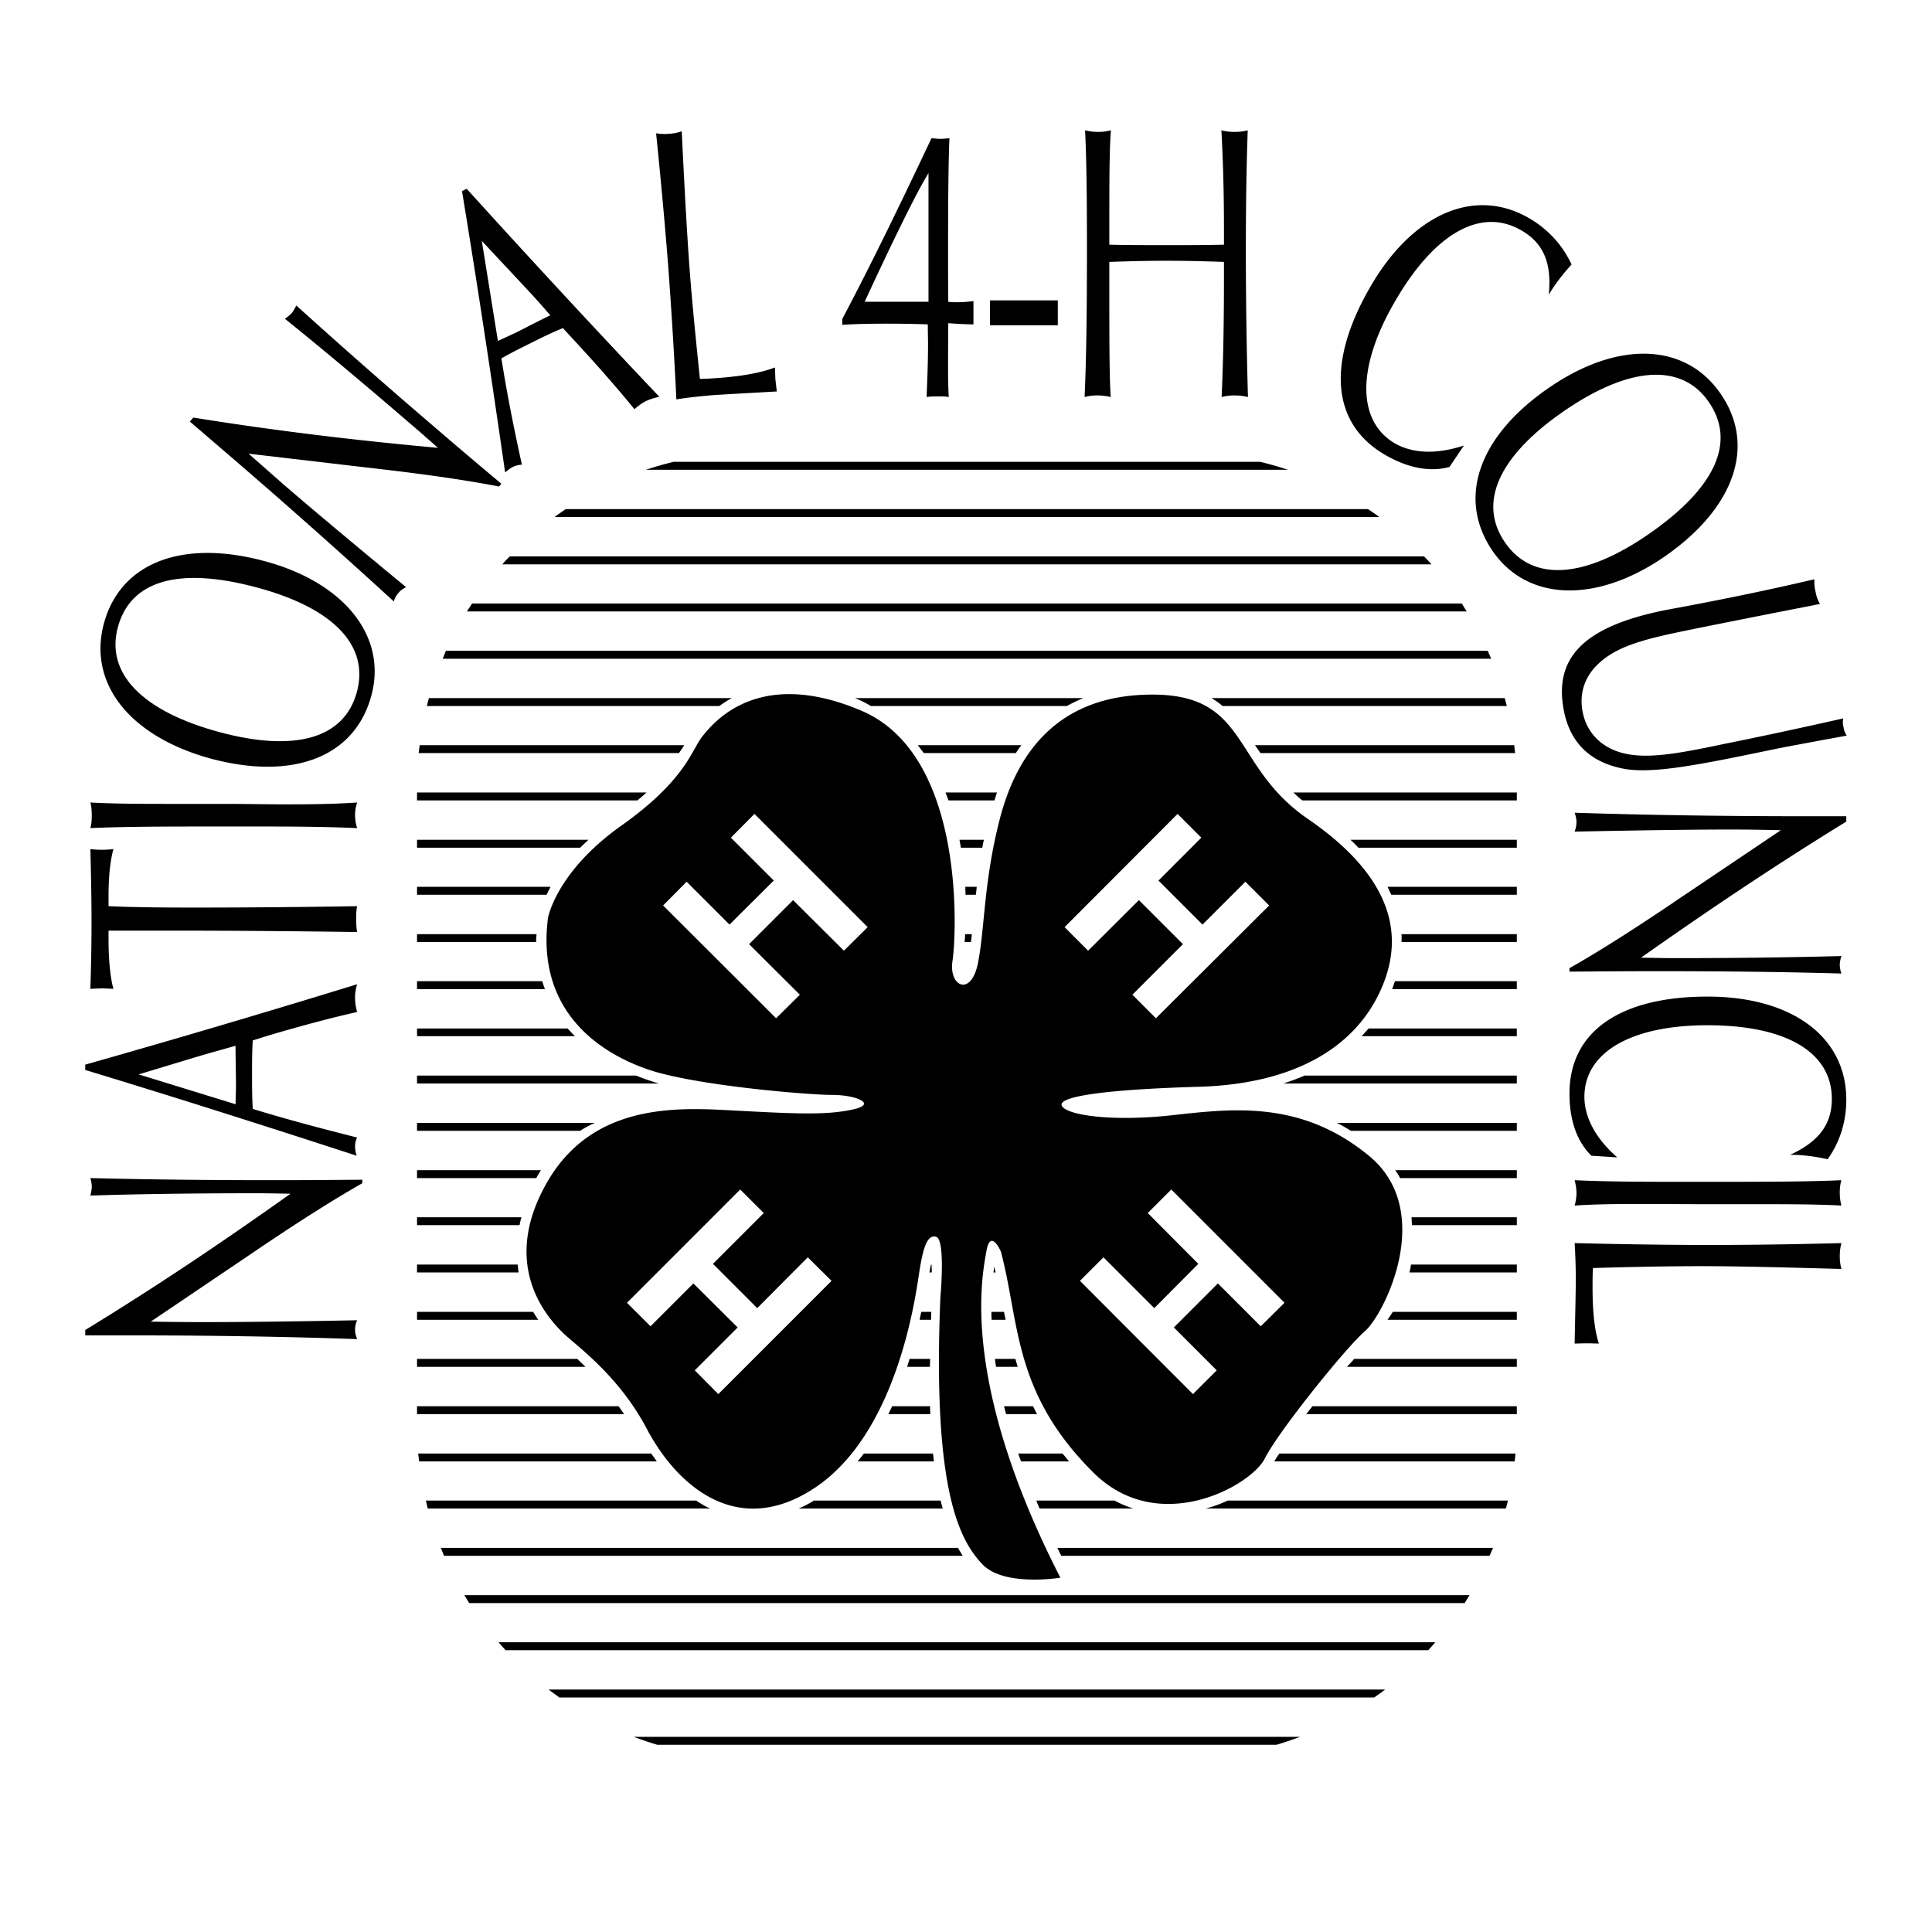
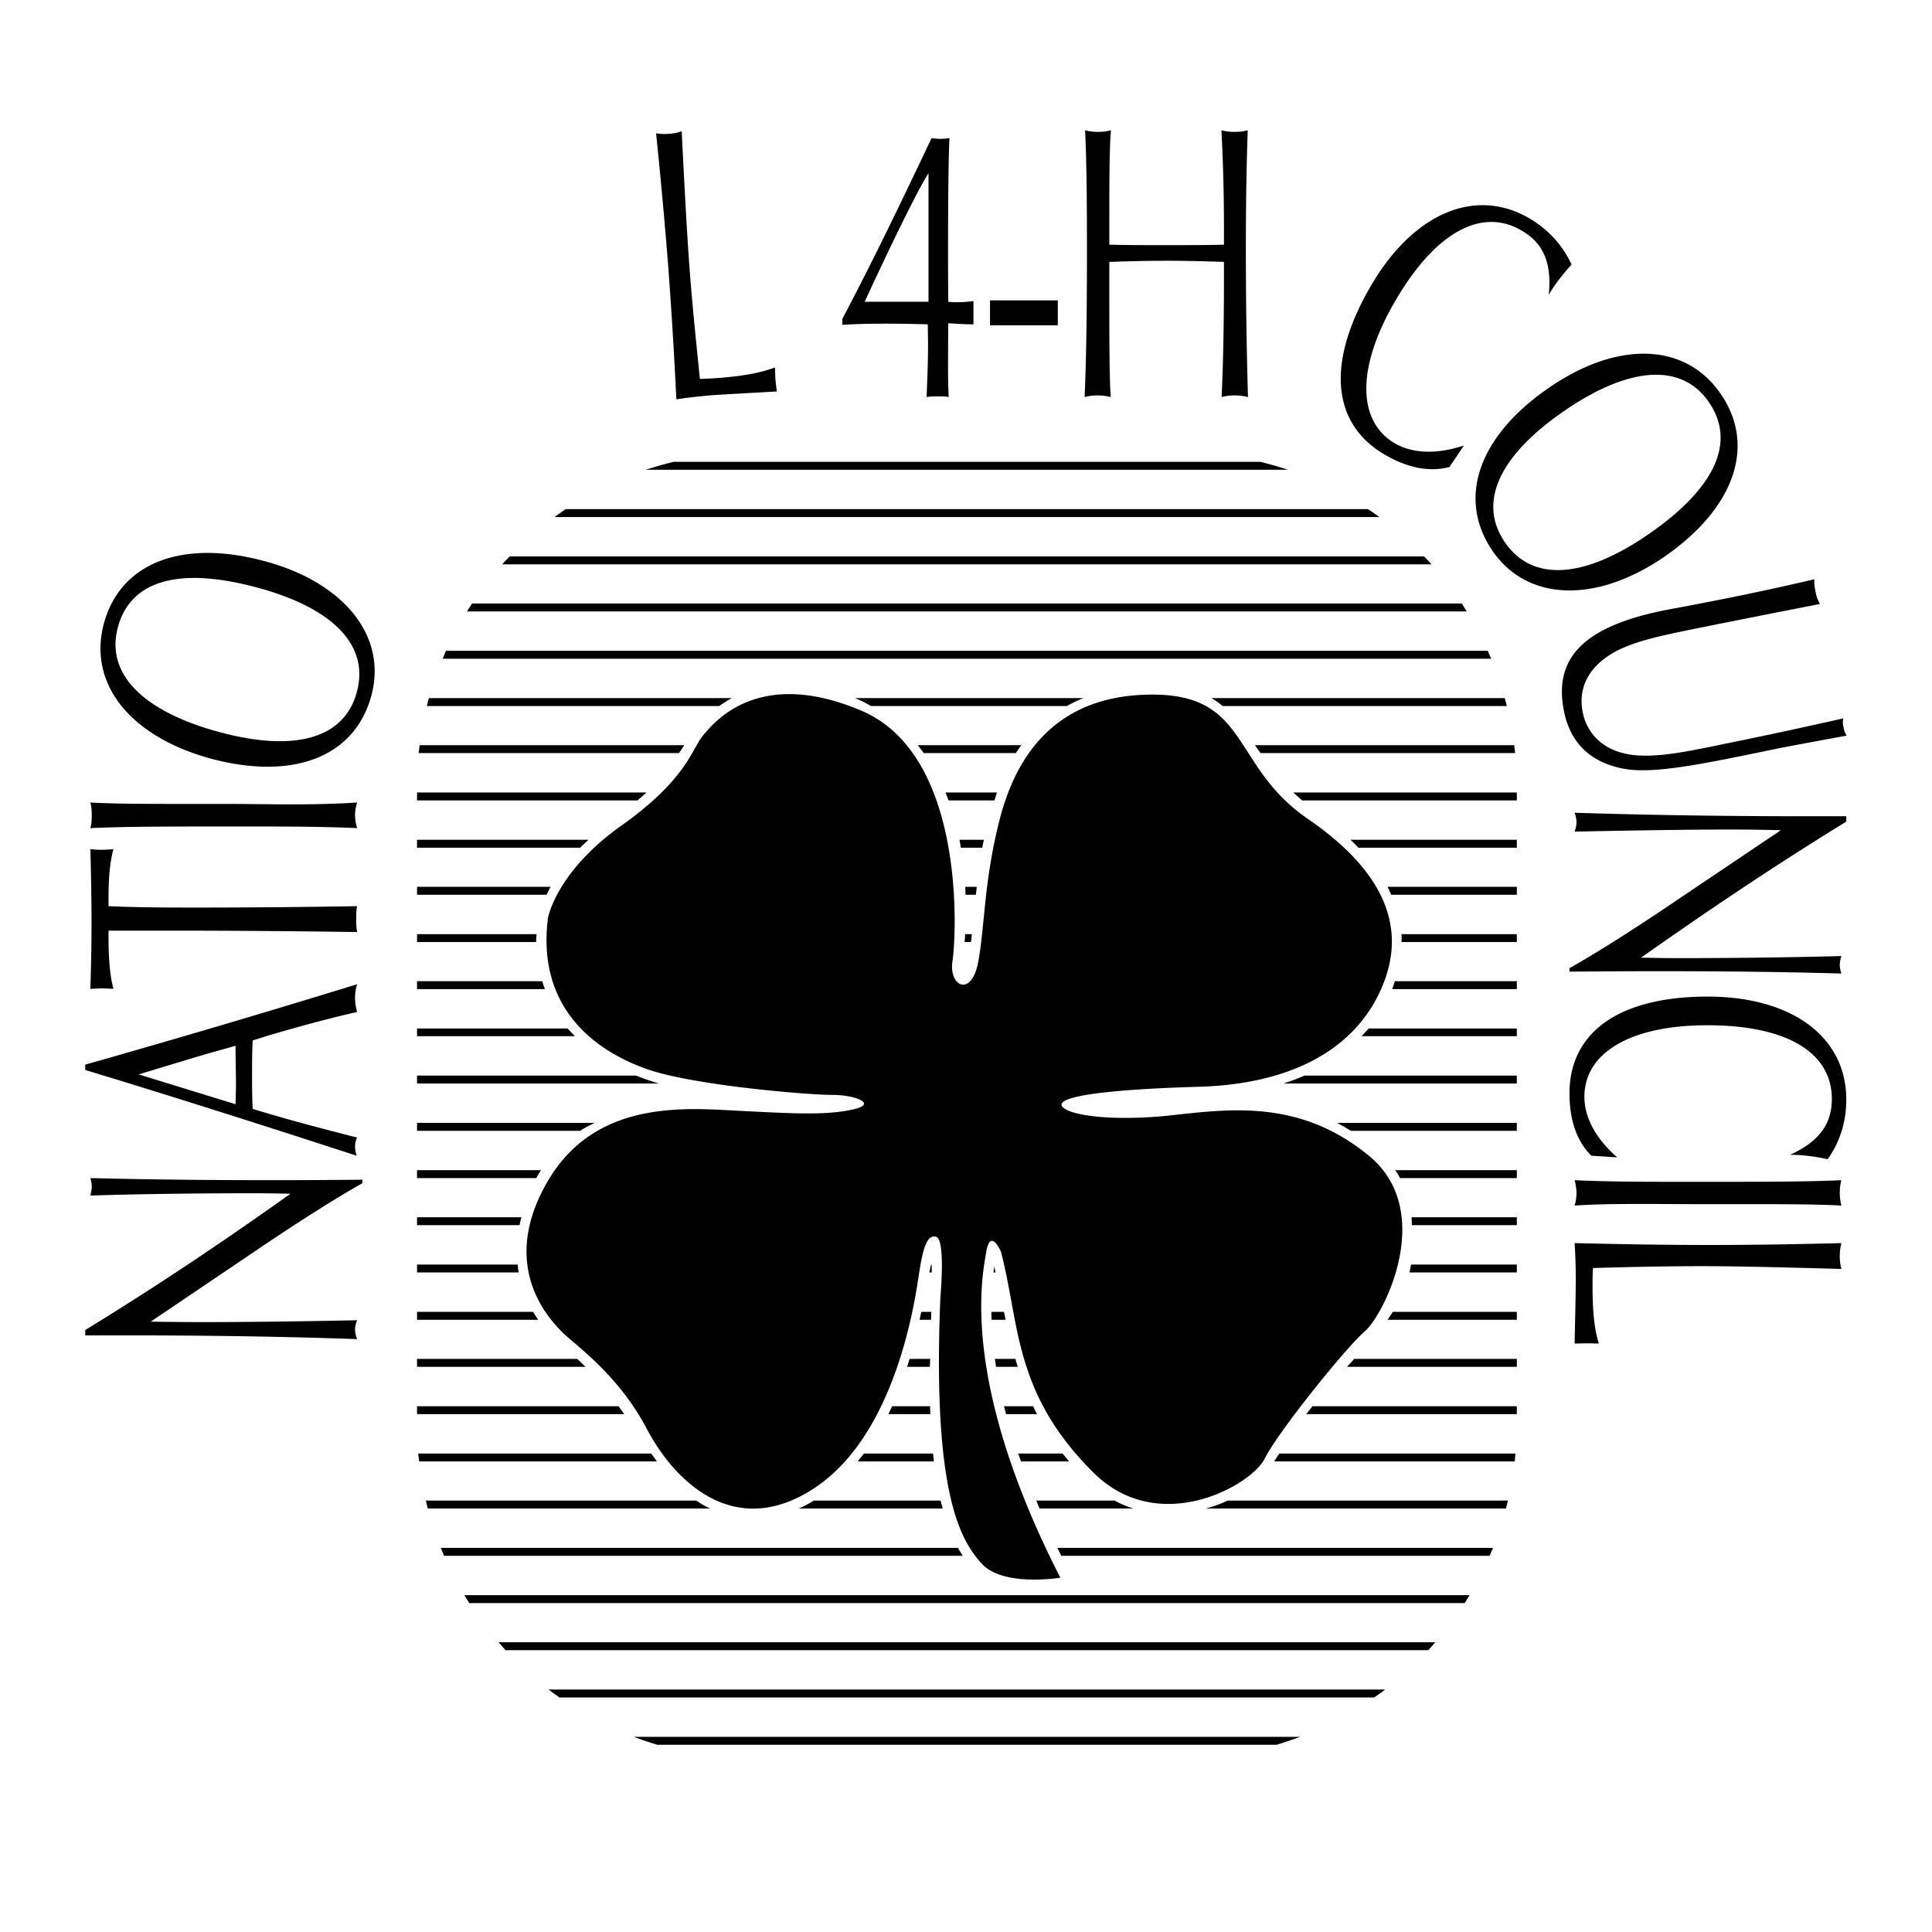
<svg xmlns="http://www.w3.org/2000/svg" width="2500" height="2500" viewBox="0 0 192.756 192.756">
  <g fill-rule="evenodd" clip-rule="evenodd">
    <path fill="#fff" d="M0 0h192.756v192.756H0V0z" />
    <path d="M35.633 133.604c-.14-.35-.209-.652-.209-.953 0-.303.069-.629.209-.93-6.788.139-11.972.186-15.482.186-1.674 0-3.394-.023-5.114-.047l9.95-6.719c4.277-2.906 7.974-5.277 11.159-7.09v-.35c-2.79.023-5.742.047-8.857.047-5.533 0-11.624-.047-18.272-.209.07.256.14.582.14.838 0 .277-.07.58-.14.906 3.487-.117 9.043-.232 16.552-.232.976 0 2.116.023 3.417.047-5.789 4.113-12.507 8.717-20.481 13.598v.535h4.138c8.02-.001 15.69.117 22.99.373zM35.587 115.307a3.097 3.097 0 0 1-.163-.906c0-.301.069-.65.209-.906-3.557-.906-7.021-1.812-10.415-2.859-.07-1.139-.07-2.277-.07-3.441 0-1.139 0-2.277.07-3.393l1.557-.488c3.231-.953 6.184-1.744 8.857-2.348a4.983 4.983 0 0 1-.209-1.42c0-.465.069-.906.209-1.348a1240.427 1240.427 0 0 1-27.129 8.021v.533c9.044 2.744 18.087 5.627 27.084 8.555z" />
    <path d="M23.499 110.17l-9.671-2.977c4.649-1.418 7.3-2.207 7.95-2.371l1.721-.488c0 1.512.046 2.744.046 3.721s-.046 1.65-.046 2.115z" fill="#fff" />
    <path d="M35.633 92.99c-.093-.465-.093-.93-.093-1.325 0-.442 0-.86.093-1.256a994.13 994.13 0 0 1-16.063.14c-3.231 0-6.161-.023-8.741-.14v-.813c0-1.883.116-3.511.488-4.882-.396.046-.791.07-1.186.07s-.768-.023-1.116-.07c.07 2.557.116 4.998.116 7.346s-.046 4.51-.116 6.602c.372-.023.814-.047 1.209-.047.349 0 .721.023 1.093.047-.325-1.186-.488-2.906-.488-5.068v-.743h6.509c5.742 0 11.856.046 18.295.139zM35.633 82.622c-.14-.442-.209-.883-.209-1.302s.069-.837.209-1.255c-1.953.14-4.254.186-6.881.186-1.93 0-4.092-.046-6.417-.046H16.64c-3.045 0-5.58-.023-7.625-.14.116.441.14.86.14 1.302 0 .418-.023.837-.14 1.255 3.534-.163 7.951-.163 13.321-.163h3.231c3.697 0 7.021.024 10.066.163zM37.051 69.395c1.604-5.928-2.743-11.298-10.67-13.414-8.183-2.208-14.367.14-16.017 6.23-1.604 5.975 2.581 11.275 10.694 13.484 8.206 2.185 14.343-.163 15.993-6.3z" />
    <path d="M35.61 69.022c-1.232 4.626-6.114 6.067-13.716 4.022-7.741-2.093-11.368-5.882-10.136-10.461 1.256-4.672 6.068-6.067 13.855-3.975 7.719 2.069 11.229 5.835 9.997 10.414z" fill="#fff" />
-     <path d="M39.283 60.002c.116-.325.255-.604.465-.837.186-.232.465-.441.767-.581-5.23-4.324-9.206-7.648-11.879-9.95-1.255-1.092-2.534-2.232-3.836-3.371l11.902 1.395c5.161.582 9.508 1.186 13.088 1.883l.232-.279a586.038 586.038 0 0 1-6.742-5.718 655.127 655.127 0 0 1-13.716-12.065c-.14.255-.279.534-.442.744-.186.209-.442.396-.697.582 2.72 2.185 6.998 5.718 12.693 10.624.744.628 1.581 1.372 2.581 2.255-7.09-.651-15.157-1.534-24.41-3.022l-.349.395 3.139 2.697a694.193 694.193 0 0 1 17.204 15.248zM50.395 47.124c.256-.186.488-.395.768-.535.256-.139.604-.209.906-.232-.79-3.58-1.488-7.09-2.045-10.601.976-.558 1.999-1.069 3.045-1.581 1-.512 2.022-1 3.092-1.441l1.093 1.186c2.301 2.487 4.324 4.789 6.044 6.904.372-.325.744-.604 1.163-.813.442-.209.86-.326 1.325-.419A1244.54 1244.54 0 0 1 46.56 18.833l-.465.232c1.534 9.322 2.952 18.69 4.3 28.059z" />
    <path d="M49.675 34.012l-1.604-9.973c3.301 3.533 5.207 5.556 5.649 6.067l1.186 1.348c-1.348.651-2.441 1.232-3.324 1.674-.861.419-1.512.699-1.907.884z" fill="#fff" />
    <path d="M67.482 39.847c1.116-.186 2.302-.302 3.58-.418 1.023-.07 3.162-.187 6.439-.372-.046-.418-.093-.813-.14-1.209-.023-.418-.023-.813-.046-1.186-1.325.511-3.162.86-5.603 1.046-.674.047-1.325.093-1.883.093-.395-3.858-.767-7.508-1.022-10.879-.256-3.44-.512-8.066-.791-13.832-.395.163-.837.232-1.255.256-.441.046-.86.023-1.302-.046.535 5.23.93 9.694 1.209 13.274.233 3.138.535 7.578.814 13.273zM92.45 39.615c.395-.069.767-.069 1.139-.069s.744 0 1.069.069c-.07-1.255-.07-2.255-.07-3.092 0-.604 0-2.022.023-4.277.976.07 1.813.116 2.51.116v-2.325a11.77 11.77 0 0 1-1.603.116c-.302 0-.604 0-.907-.046-.023-1.767-.023-3.348-.023-4.882 0-5.766.047-9.578.14-11.438-.302.023-.627.069-.907.069-.302 0-.581-.046-.883-.069-2.906 6.137-5.812 12.182-8.904 18.04v.582c1.395-.093 2.906-.116 4.417-.116 1.349 0 2.697.023 4.115.069 0 .697.023 1.325.023 1.953 0 2.139-.093 3.905-.139 5.3z" />
    <path d="M86.266 30.107c3.301-7.137 5.463-11.414 6.37-12.833v12.833h-6.37z" fill="#fff" />
    <path d="M98.773 32.455h6.764v-2.488h-6.764v2.488zM108.211 39.615a4.779 4.779 0 0 1 1.256-.163c.465 0 .906.046 1.348.163-.139-2.069-.139-5.975-.139-11.646v-1.837c1.906-.069 3.812-.116 5.719-.116 1.883 0 3.812.047 5.719.116v1.837c0 5.3-.117 9.183-.232 11.646a4.822 4.822 0 0 1 1.277-.163c.441 0 .906.046 1.35.163a530.706 530.706 0 0 1-.211-14.343c0-4.254.047-8.299.188-12.274-.42.116-.861.163-1.303.163s-.883-.046-1.324-.163c.186 3.348.256 6.672.256 9.903v1.511c-1.906.046-3.836.046-5.719.046-1.906 0-3.812 0-5.719-.046V22.9c0-4.673 0-7.997.162-9.903a4.826 4.826 0 0 1-1.279.163c-.441 0-.859-.046-1.301-.163.162 3.325.186 7.416.186 12.274-.002 5.417-.049 10.206-.234 14.344zM144.615 46.589l1.441-2.139c-2.766.907-5.113.791-6.881-.209-3.766-2.208-3.859-7.555.023-14.204 3.998-6.881 8.625-9.369 12.6-7.043 2.186 1.255 3.045 3.254 2.721 6.416.627-1.069 1.418-2.069 2.277-3.022-.906-1.953-2.348-3.51-4.207-4.603-5.463-3.185-11.646-.442-15.832 6.765-4.416 7.579-3.928 13.692 1.395 16.808 2.395 1.393 4.58 1.743 6.463 1.231zM148.939 55.004c3.51 5.045 10.393 5.185 17.156.512 6.951-4.812 9.16-11.066 5.557-16.25-3.51-5.091-10.275-5.323-17.18-.534-6.997 4.835-9.136 11.042-5.533 16.272z" />
    <path d="M150.172 54.145c-2.744-3.929-.697-8.579 5.766-13.065 6.602-4.58 11.832-4.882 14.529-1 2.766 3.976.721 8.555-5.904 13.158-6.557 4.556-11.694 4.812-14.391.907z" fill="#fff" />
    <path d="M181.021 57.794a276.332 276.332 0 0 1-7.184 1.581c-4.045.837-6.695 1.302-7.881 1.534-7.904 1.627-11.02 4.696-9.904 10.113.652 3.138 2.65 5.044 5.928 5.672 2.883.535 7.439-.372 14.297-1.79l1-.209c.697-.14 3.023-.581 6.975-1.302-.186-.256-.279-.558-.326-.86a1.775 1.775 0 0 1-.021-.86c-4.115.93-8.113 1.79-11.926 2.557-4.65.976-7.951 1.604-10.463.79-1.883-.604-3.207-1.999-3.602-3.929-.396-1.929.209-3.673 1.674-4.975 1.789-1.627 4.416-2.325 8.09-3.092 1.209-.256 5.834-1.186 13.9-2.767a3.59 3.59 0 0 1-.441-1.232 4.303 4.303 0 0 1-.116-1.231zM157.1 81.088c.117.325.186.627.186.93 0 .302-.068.627-.186.953 6.789-.139 11.949-.209 15.459-.209 1.674 0 3.395.023 5.115.07l-9.951 6.695c-4.277 2.906-7.973 5.277-11.135 7.067v.348c2.768-.021 5.719-.045 8.857-.045 5.533 0 11.6.045 18.271.232a2.846 2.846 0 0 1-.162-.861c0-.279.07-.581.162-.883-3.51.093-9.043.209-16.574.209-.977 0-2.092-.023-3.418-.046 5.812-4.091 12.508-8.671 20.48-13.576v-.535h-4.113c-8.044 0-15.716-.117-22.991-.349zM158.773 115.307l2.58.164c-2.186-1.906-3.277-4.021-3.277-6.045 0-4.371 4.557-7.137 12.273-7.137 7.951 0 12.414 2.742 12.414 7.346 0 2.512-1.277 4.254-4.16 5.58 1.256 0 2.486.162 3.742.441 1.256-1.768 1.859-3.789 1.859-5.951 0-6.301-5.486-10.275-13.832-10.275-8.764 0-13.785 3.51-13.785 9.67.001 2.767.792 4.836 2.186 6.207zM157.1 117.748c.117.441.186.883.186 1.303 0 .395-.068.812-.186 1.23 1.953-.139 4.254-.162 6.857-.162 1.953 0 4.092.023 6.416.023h5.695c3.047 0 5.58.023 7.648.139a5.036 5.036 0 0 1-.162-1.301c0-.418.047-.838.162-1.232-3.557.162-7.949.162-13.344.162h-3.23c-3.697 0-6.997-.021-10.042-.162zM157.1 124.025a56.91 56.91 0 0 1 .117 3.604c0 1.021-.047 3.16-.117 6.416.418 0 .814-.023 1.209-.023.418 0 .812.023 1.209.023-.441-1.35-.629-3.209-.629-5.648 0-.699 0-1.326.047-1.885 3.883-.115 7.557-.186 10.949-.186 3.418 0 8.066.117 13.832.279a4.867 4.867 0 0 1-.162-1.279c0-.441.047-.859.162-1.301-5.277.139-9.74.186-13.344.186-3.139 0-7.578-.047-13.273-.186zM99.865 124.885s-1.047-2.441-1.465 0c-.395 2.418-2.696 12.809 7.393 32.523 0 0-5.648.93-7.787-1.348-2.163-2.303-4.999-7.021-4.185-26.596 0 0 .535-5.789-.418-6.066-.93-.279-1.348 1.207-1.744 3.904-.418 2.697-2.301 15.668-10.252 21.062-7.974 5.393-14.041-.418-16.877-5.812-2.836-5.393-7.137-8.369-8.369-9.578-1.209-1.209-6.463-6.463-1.604-14.971 4.858-8.508 14.158-7.416 19.551-7.16 5.393.279 8.369.418 10.926-.139 2.58-.535.418-1.465-2.022-1.465-2.418 0-13.879-.953-18.481-2.58-4.58-1.605-11.065-5.674-9.857-15.088 0 0 .814-4.58 7.299-9.183 6.463-4.58 7.021-7.555 8.09-8.904 1.093-1.348 5.533-6.998 15.925-2.557 10.391 4.463 9.438 22.411 9.043 24.944-.395 2.557 1.883 3.651 2.556.139.676-3.486.559-8.089 2.162-14.296 1.605-6.207 5.51-12.414 15.229-12.414 9.717 0 7.834 7.16 15.527 12.414 7.672 5.277 9.975 10.949 7.277 16.994-2.697 6.068-9.043 9.438-18.086 9.717-9.043.256-14.158.93-13.764 1.883.42.953 4.998 1.629 11.066.953 6.068-.674 12.832-1.486 19.574 4.045 6.742 5.533 1.488 15.926-.418 17.529-1.883 1.627-8.625 9.996-9.973 12.693-1.35 2.695-10.602 7.904-17.135 1.348-7.972-7.95-7.298-14.831-9.181-21.991zM129.715 173.285a39.94 39.94 0 0 1-2.348.791H65.576a39.45 39.45 0 0 1-2.348-.791h66.487zM138.199 168.566c-.371.279-.721.535-1.092.791H55.812c-.349-.256-.721-.512-1.069-.791h83.456zM143.197 163.848c-.232.279-.465.535-.697.791H50.442c-.232-.256-.465-.512-.697-.791h93.452zM146.615 159.152c-.162.254-.326.533-.488.789H46.815c-.163-.256-.326-.535-.488-.789h100.288z" />
    <path d="M96.053 155.223H44.304c-.116-.256-.209-.535-.325-.791h51.608c.14.279.303.535.466.791zM148.963 154.432c-.115.256-.232.535-.348.791h-42.729c-.141-.256-.256-.535-.396-.791h43.473zM70.853 150.504H42.677c-.069-.256-.116-.512-.186-.791h26.966c.466.303.908.582 1.396.791zM94.053 150.504H79.687a10.388 10.388 0 0 0 1.511-.791h12.646c.07.279.14.535.209.791zM113.07 150.504h-9.346a8.13 8.13 0 0 1-.326-.791h7.811c.582.326 1.209.582 1.861.791zM150.451 149.713c-.07.279-.141.535-.209.791h-29.943a12.257 12.257 0 0 0 2.186-.791h27.966zM65.529 145.807H41.817c-.023-.277-.069-.533-.093-.789h23.247c.186.255.372.511.558.789zM93.17 145.807h-7.602c.209-.254.419-.533.628-.789h6.881c.047.255.07.511.093.789zM106.676 145.807h-4.811c-.094-.277-.188-.533-.279-.789h4.416c.232.255.441.535.674.789zM151.195 145.018c-.023.256-.047.512-.07.789h-23.99a9.33 9.33 0 0 1 .51-.789h23.55zM62.275 141.088H41.608v-.789h20.108c.186.256.373.533.559.789zM92.821 141.088h-4.185c.117-.256.256-.533.372-.789h3.79c0 .256 0 .533.023.789zM103.469 141.088h-3.092c-.07-.256-.141-.533-.209-.789h2.906c.115.256.254.533.395.789zM151.334 140.299v.789h-21.016c.209-.256.418-.533.629-.789h20.387zM58.416 136.369H41.608v-.791h15.994c.279.279.558.535.814.791zM92.775 136.369h-2.278c.093-.256.163-.512.256-.791h2.046c-.001.279-.024.535-.024.791zM101.539 136.369h-2.162c-.047-.256-.07-.512-.117-.791h2.047c.07.279.162.535.232.791zM151.334 135.578v.791h-16.947c.232-.256.488-.512.721-.791h16.226zM53.697 131.674H41.608v-.791h11.577c.163.256.325.512.512.791zM92.891 131.674h-1.139c.046-.279.116-.535.163-.791h1c0 .256-.024.512-.024.791zM100.33 131.674h-1.395c-.023-.279-.023-.535-.023-.791h1.256c.045.256.115.512.162.791zM151.334 130.883v.791h-12.902c.186-.279.373-.535.535-.791h12.367zM51.744 126.953H41.608v-.789h10.043c.023.256.046.535.093.789zM92.961 126.953h-.232c.046-.254.093-.533.163-.789h.046c.023.256.023.535.023.789zM99.33 126.953h-.209c.023-.209.047-.395.07-.604.047.21.092.395.139.604zM151.334 126.164v.789h-10.717c.07-.254.117-.51.162-.789h10.555zM51.836 122.234H41.607v-.789h10.415c-.069.256-.139.534-.186.789zM151.334 121.445v.789h-10.461c-.023-.256-.023-.533-.047-.789h10.508zM53.51 117.539H41.608v-.791h12.367a6.564 6.564 0 0 0-.465.791zM151.334 116.748v.791h-11.646a5.824 5.824 0 0 0-.488-.791h12.134zM57.881 112.82H41.608v-.791h17.737c-.511.233-.999.489-1.464.791zM151.334 112.029v.791h-16.553c-.465-.279-.93-.559-1.395-.791h17.948zM65.738 108.102h-24.13v-.791h21.853c.743.302 1.487.558 2.277.791zM151.334 107.311v.791h-23.293a22.704 22.704 0 0 0 2.115-.791h21.178zM57.37 103.381H41.608v-.766h15.018c.255.254.488.533.744.766zM151.334 102.615v.766h-15.482l.697-.766h14.785zM54.371 98.686H41.608v-.791h12.483c.094.255.163.511.28.791zM151.334 97.895v.791h-12.438c.094-.256.186-.535.279-.791h12.159zM53.487 93.99H41.608v-.79h11.926a8.719 8.719 0 0 0-.047.79zM96.867 93.99h-.628c.023-.256.046-.534.046-.79h.674c-.023.256-.046.534-.092.79zM151.334 93.2v.79h-11.508a4.53 4.53 0 0 0 0-.79h11.508zM54.533 89.271H41.608v-.791h13.32c-.139.279-.279.535-.395.791zM97.354 89.271h-1.022c0-.256-.023-.512-.023-.791h1.139c-.024.256-.048.535-.094.791zM151.334 88.48v.791h-12.529c-.117-.256-.232-.512-.373-.791h12.902zM57.881 84.575H41.608v-.79h17.11a25.3 25.3 0 0 0-.837.79zM98.006 84.575h-2.139a41.463 41.463 0 0 0-.14-.79h2.441a7.4 7.4 0 0 0-.162.79zM151.334 83.785v.79h-15.809a12.51 12.51 0 0 0-.789-.79h16.598zM63.6 79.856H41.608v-.791h22.898a27.83 27.83 0 0 1-.906.791zM99.215 79.856h-4.58c-.093-.256-.209-.535-.302-.791h5.138c-.094.256-.164.535-.256.791zM151.334 79.065v.791h-21.41a13.86 13.86 0 0 1-.883-.791h22.293zM67.738 75.136H41.771c.023-.255.07-.511.093-.79h26.408c-.186.279-.349.535-.534.79zM101.354 75.136h-9.183c-.209-.255-.396-.534-.604-.79h10.344a8.06 8.06 0 0 0-.557.79zM151.078 74.346c.023.279.047.535.094.79h-25.41c-.186-.255-.371-.534-.557-.79h25.873zM71.759 70.44H42.584c.069-.279.14-.535.209-.791h30.222a12.77 12.77 0 0 0-1.256.791zM106.443 70.44h-19.55a11.214 11.214 0 0 0-1.581-.791h22.781c-.579.234-1.114.489-1.65.791zM150.125 69.65c.07.256.141.512.209.791h-28.361a6.455 6.455 0 0 0-1.115-.791h29.267zM148.428 64.931c.117.256.232.535.35.79H44.166c.116-.255.209-.534.326-.79h103.936zM145.848 60.212c.162.279.326.535.488.791H46.583c.163-.256.349-.512.512-.791h98.753zM142.082 55.516c.256.256.488.511.744.79h-92.71c.232-.279.488-.534.744-.79h91.222zM136.479 50.797a19.1 19.1 0 0 1 1.141.791H55.325c.372-.279.744-.535 1.116-.791h80.038zM125.738 46.078a37.25 37.25 0 0 1 2.768.79H64.437a37.364 37.364 0 0 1 2.767-.79h58.534z" />
-     <path fill="#fff" d="M115.162 130.512l-5.068-5.069-2.348 2.348 11.275 11.299 2.372-2.371-4.278-4.278 4.393-4.394 4.277 4.277 2.371-2.347-11.297-11.299-2.347 2.347 5.043 5.069-4.393 4.418zM113.627 89.805l-5.068 5.045-2.348-2.348 11.275-11.298 2.371 2.371-4.277 4.278 4.395 4.394 4.277-4.278 2.371 2.371-11.299 11.252-2.347-2.348 5.044-5.045-4.394-4.394zM75.549 130.512l5.044-5.069 2.371 2.348-11.297 11.299-2.349-2.371 4.278-4.278-4.417-4.394-4.277 4.277-2.348-2.347 11.298-11.299 2.348 2.347-5.068 5.069 4.417 4.418zM79.128 89.805l5.069 5.045 2.371-2.348L75.27 81.204l-2.348 2.371 4.277 4.278-4.417 4.394-4.277-4.278-2.348 2.371 11.275 11.252 2.371-2.348-5.068-5.045 4.393-4.394z" />
  </g>
</svg>